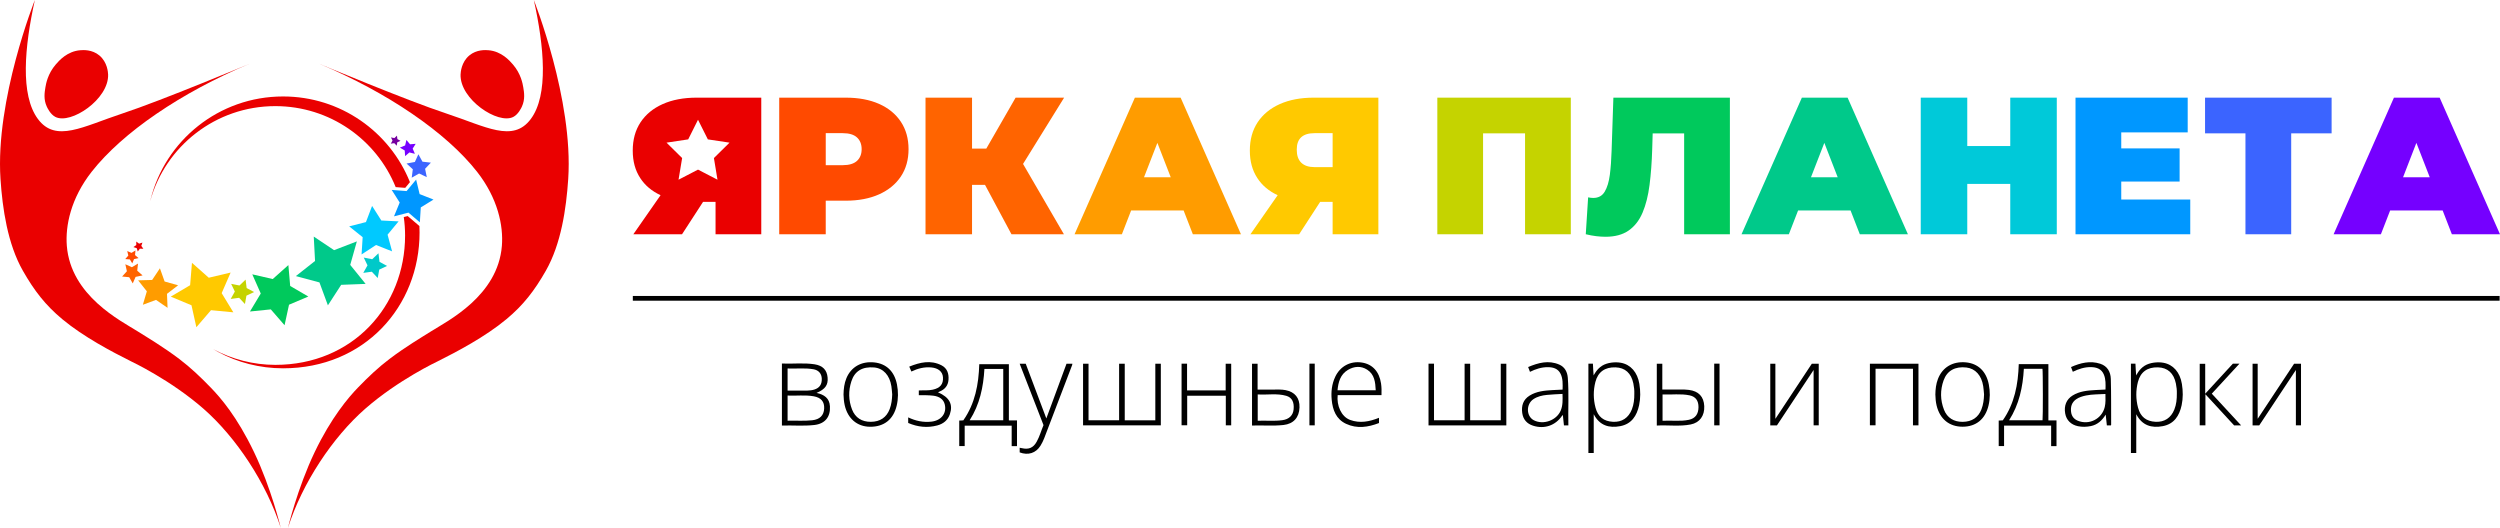
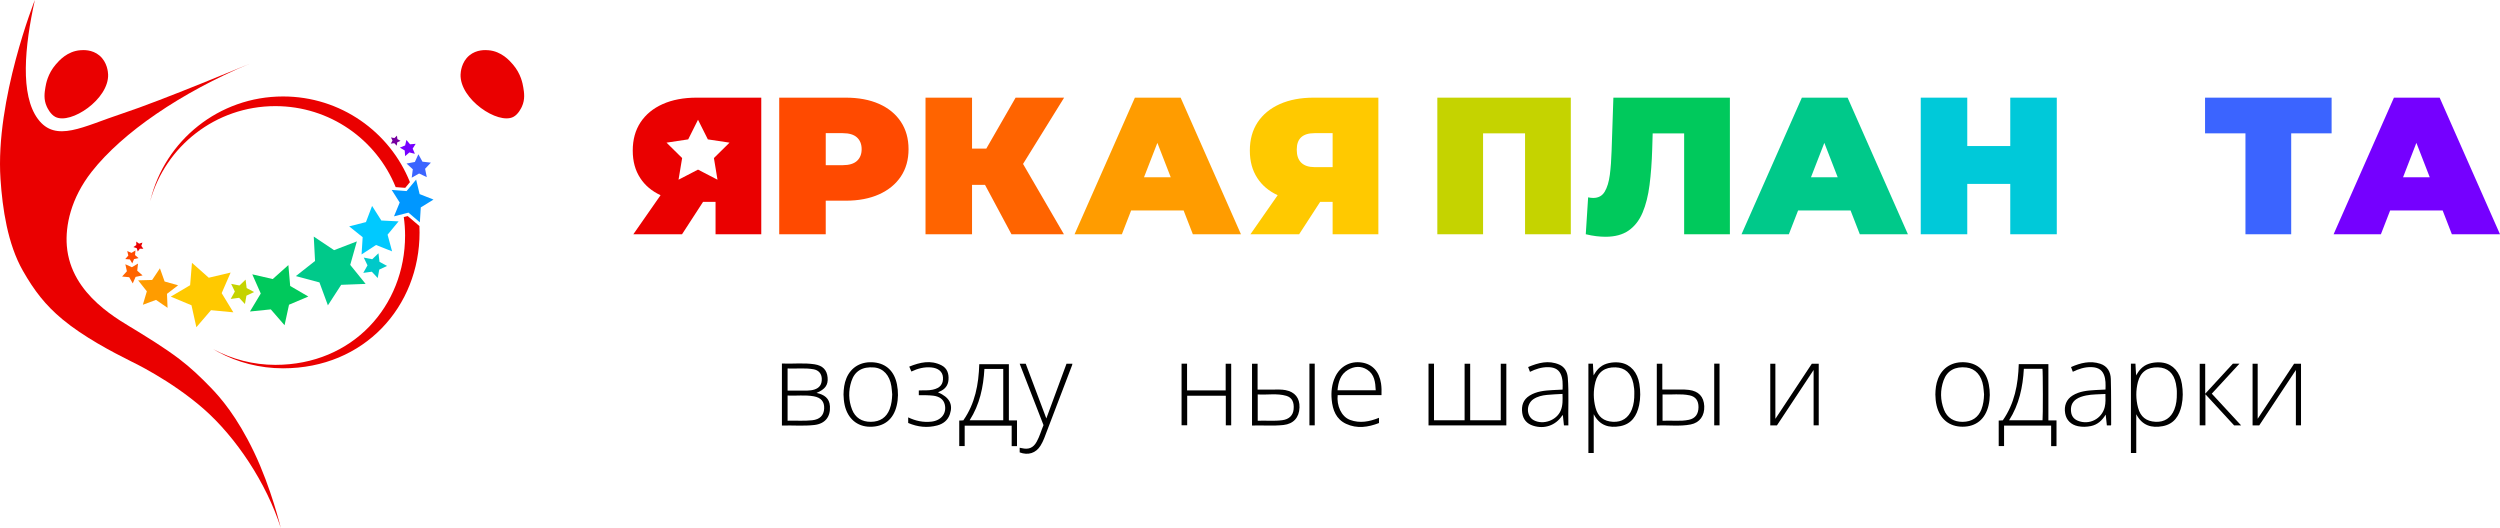
<svg xmlns="http://www.w3.org/2000/svg" id="b" viewBox="0 0 965.16 203.84">
  <g id="c">
-     <path d="M446.03,162.27v-21.85h2.12v23.79h-30.02v-23.79h2.11v21.83h11.81v-21.83h2.17v21.85h11.81Z" />
    <path d="M581.53,164.23h-30.03v-23.82h2.12v21.84h11.81v-21.83h2.15v21.83h11.81v-21.83h2.15v23.82Z" />
    <path d="M392.63,172.24h-2.06v-7.91h-18.14v7.89h-2.1v-9.86c.51-.02,1-.05,1.57-.07,4.54-6.48,5.93-13.89,6.16-21.69h11.43v21.69h3.14v9.95ZM374.35,162.25h12.97v-19.83h-7.27c-.4,7.03-1.81,13.74-5.7,19.83Z" />
    <path d="M773.7,164.32v7.9h-2.07v-9.86c.53-.03,1.02-.05,1.58-.08,4.54-6.49,5.93-13.9,6.16-21.69h11.44v21.7h3.13v9.94h-2.07v-7.91h-18.17ZM781.34,142.37c-.4,7.09-1.82,13.8-5.71,19.89h12.92c.18-.81.16-19.18-.03-19.89h-7.18Z" />
    <path d="M822.68,140.4h1.74c.04.77.07,1.51.11,2.25.05.74.11,1.49.16,2.29.06-.04,1.08-2.37,3.29-3.75,1.98-1.24,5.03-1.55,7.24-1.14,3.78.69,6.41,3.7,7.13,8.17.44,2.75.48,5.49-.1,8.22-.88,4.08-2.91,7.25-7.28,8.08-4.31.82-7.98-.22-10.24-4.61v14.97h-2.06v-34.48ZM840.4,151.86c.04-1.12-.09-2.47-.37-3.81-.83-4-3.19-6.12-6.91-6.23-4.08-.12-6.76,1.78-7.75,5.65-.84,3.29-.82,6.62.05,9.91.94,3.55,3.15,5.27,6.76,5.46,3.41.18,5.96-1.49,7.26-4.76.76-1.92.99-3.92.96-6.22Z" />
    <path d="M613.23,140.4h1.74c.04.77.07,1.51.11,2.25.05.74.11,1.49.16,2.29.06-.04,1.08-2.37,3.29-3.75,1.98-1.24,5.03-1.55,7.24-1.14,3.78.69,6.41,3.7,7.13,8.17.44,2.75.48,5.49-.1,8.22-.88,4.08-2.91,7.25-7.28,8.08-4.31.82-7.98-.22-10.24-4.61v14.97h-2.06v-34.48ZM630.95,151.86c.04-1.12-.09-2.47-.37-3.81-.83-4-3.19-6.12-6.91-6.23-4.08-.12-6.76,1.78-7.75,5.65-.84,3.29-.82,6.62.05,9.91.94,3.55,3.15,5.27,6.76,5.46,3.41.18,5.96-1.49,7.26-4.76.76-1.92.99-3.92.96-6.22Z" />
    <path d="M315.24,151.69c2.94.64,4.99,2.02,5.17,5.17.24,4.09-1.89,6.73-5.98,7.21-4.15.49-8.33.08-12.56.22v-23.94c4.22.18,8.43-.35,12.59.29,3.23.5,4.79,2.24,5.05,5.1.26,2.87-.91,4.54-4.27,5.95ZM304.06,162.42c3.24-.1,6.38.17,9.51-.17,2.94-.32,4.49-1.88,4.61-4.54.12-2.62-1.15-4.2-4.04-4.72-3.33-.59-6.7-.13-10.08-.28v9.71ZM304.06,150.79c1.75,0,3.42.01,5.09,0,1.75-.02,3.51.14,5.22-.39,2.02-.62,2.97-2.01,2.89-4.22-.07-1.9-1.18-3.26-3.18-3.62-3.31-.59-6.65-.16-10.02-.3v8.53Z" />
    <path d="M533.35,152.55h-16.92c-.44,3.89,1.32,8.28,4.78,9.56,3.79,1.41,7.49.67,11.17-.81v2.02c-4.17,1.61-8.46,2.29-12.72.3-3.84-1.8-5.16-5.32-5.54-9.28-.29-3.07.04-6.06,1.37-8.88,1.92-4.08,5.85-6.17,10.26-5.5,4.1.62,6.73,3.49,7.42,8.07.22,1.47.23,2.93.18,4.52ZM531.12,150.67c-.15-3.12-.47-6.13-3.3-7.95-2.41-1.54-5.04-1.34-7.44.09-2.9,1.74-3.72,4.65-4.01,7.85h14.74Z" />
    <path d="M590.66,143.54c-.24-.64-.45-1.18-.7-1.84,3.93-1.65,7.87-2.74,12.01-.95,2.15.93,3.13,2.87,3.3,5.08.48,6.11.07,12.23.22,18.39h-1.71c-.14-1.32-.27-2.6-.42-4.02-.17.18-.27.27-.34.37-2.57,3.73-6.82,5.17-11.15,3.78-2.4-.77-3.84-2.41-4.19-4.91-.38-2.78.33-5.15,2.84-6.71,2.7-1.68,5.75-1.95,8.82-2.13,1.28-.08,2.55-.13,3.92-.19.04-2.12.17-4.22-.8-6.15-.99-1.97-2.82-2.49-4.84-2.51-2.44-.03-4.71.7-6.97,1.81ZM603.23,152.08c-2.1.12-4.07.18-6.03.38-1.83.18-3.63.59-5.2,1.64-2.9,1.95-2.81,6.58.15,8.14,3.64,1.91,8.79.06,10.38-3.72.86-2.04.76-4.17.7-6.44Z" />
    <path d="M812.86,150.39c.05-1.98.13-3.91-.61-5.73-.92-2.27-2.85-2.91-5.07-2.93-2.44-.03-4.7.72-6.94,1.8-.24-.62-.45-1.18-.69-1.82,3.67-1.62,7.37-2.55,11.28-1.28,2.76.9,4,3.15,4.08,5.84.17,5.9.1,11.8.13,17.7,0,.08-.05.16-.09.26h-1.57c-.14-1.31-.28-2.61-.44-4.17-1.44,2.35-3.21,3.91-5.73,4.43-1.66.34-3.32.39-4.97.05-2.71-.56-4.49-2.34-4.94-4.91-.53-3,.47-5.46,2.86-6.94,2.7-1.68,5.76-1.93,8.83-2.11,1.27-.07,2.55-.13,3.88-.19ZM812.83,152.1c-2.57.17-5.04.08-7.48.58-1.37.29-2.7.67-3.86,1.49-1.68,1.2-2.16,2.89-1.92,4.85.2,1.64,1.07,2.77,2.59,3.4,4.39,1.81,9.31-.69,10.41-5.29.38-1.61.29-3.25.26-5.03Z" />
    <path d="M886.37,142.83c-4.85,7.33-9.5,14.36-14.16,21.4h-2.57v-23.81h1.97v21.26c4.8-7.26,9.44-14.28,14.06-21.26h2.67v23.79h-1.98v-21.37Z" />
    <path d="M685.42,161.68c4.8-7.26,9.44-14.28,14.06-21.26h2.67v23.79h-1.98v-21.37c-4.84,7.31-9.49,14.35-14.16,21.4h-2.57v-23.81h1.97v21.26Z" />
    <path d="M325.65,152.41c.04-2.32.3-4.41,1.12-6.4,1.8-4.34,5.77-6.6,10.7-6.1,4.73.48,7.84,3.48,8.82,8.53.53,2.74.53,5.48-.12,8.2-1.27,5.32-4.9,8.17-10.31,8.12-4.95-.05-8.59-3.16-9.75-8.32-.31-1.39-.42-2.8-.45-4.03ZM344.45,152.26c-.1-1.05-.16-2.11-.32-3.15-.65-4.25-3.15-6.95-6.67-7.25-4.51-.38-7.5,1.37-8.78,5.37-1.17,3.63-1.12,7.31.27,10.88,1.22,3.15,3.8,4.77,7.25,4.74,3.59-.03,6.06-1.7,7.28-4.93.69-1.82.91-3.72.97-5.66Z" />
    <path d="M747.17,152.42c.03-2.18.26-4.19,1-6.12,1.74-4.51,5.7-6.86,10.75-6.41,4.74.43,7.92,3.47,8.89,8.54.52,2.71.53,5.42-.11,8.12-1.26,5.28-4.81,8.18-10,8.19-5.14,0-8.78-2.95-10.04-8.17-.34-1.41-.45-2.86-.48-4.16ZM765.97,152.26c-.1-1.05-.16-2.11-.32-3.15-.64-4.18-3.04-6.83-6.5-7.23-4.32-.5-7.45,1.2-8.8,4.97-1.35,3.77-1.3,7.61.16,11.35,1.21,3.1,3.8,4.69,7.21,4.66,3.56-.04,6.02-1.67,7.25-4.85.71-1.84.95-3.77,1-5.74Z" />
-     <path d="M721.89,140.42h18.76v23.79h-2.12v-21.85h-14.45v21.83h-2.18v-23.77Z" />
    <path d="M393.66,174.63v-1.77c.32.06.61.11.89.17,2.61.6,4.37-.15,5.67-2.49,1.13-2.02,1.74-4.26,2.64-6.42-3.06-7.87-6.11-15.74-9.2-23.69h2.34c2.64,7.03,5.31,14.11,7.95,21.12,2.56-6.96,5.17-14.04,7.79-21.13h2.28c-.04.18-.05.37-.11.53-3.59,9.43-7.18,18.86-10.8,28.28-.38.98-.86,1.93-1.41,2.83-1.77,2.87-4.77,3.83-8.04,2.59Z" />
    <path d="M456.14,140.41h2.14v10.32h14.91v-10.31h2.13v23.79h-2.08v-11.43h-14.91v11.41h-2.17v-23.78Z" />
    <path d="M639.63,164.3v-23.88h2.13v9.97c1.25,0,2.43-.02,3.61,0,2.22.05,4.45-.14,6.67.14,3.72.47,5.74,2.59,5.91,6.25.17,3.68-1.72,6.4-5.23,7.09-4.32.85-8.7.17-13.1.42ZM641.85,152.28v10.16c3.43-.2,6.83.33,10.18-.37,2.46-.52,3.67-2.2,3.7-4.85.02-2.48-1.05-4.08-3.39-4.58-3.46-.74-6.98-.19-10.48-.36Z" />
    <path d="M483.36,164.29v-23.87h2.15v9.98c2.03,0,3.99,0,5.96,0,1.61,0,3.23-.09,4.83.21,3.63.7,5.51,3.04,5.39,6.7-.12,3.86-2.3,6.32-6.15,6.76-4.02.45-8.06.07-12.18.21ZM485.56,162.43c3.23-.12,6.37.21,9.5-.21,2.63-.35,4.14-1.87,4.36-4.19.27-2.75-.62-4.58-2.83-5.22-3.62-1.05-7.33-.29-11.03-.54v10.16Z" />
    <path d="M862.49,164.21c-1.83-1.99-3.66-3.97-5.49-5.96-1.81-1.97-3.62-3.93-5.57-6.04v11.99h-2.2v-23.76h2.12v11.56c3.68-4,7.17-7.79,10.68-11.6h2.54c-3.61,3.91-7.12,7.72-10.68,11.58,3.75,4.06,7.48,8.09,11.31,12.24h-2.71Z" />
    <path d="M351.85,143.43c-.28-.65-.52-1.21-.82-1.89,4.12-1.66,8.23-2.64,12.41-.53,2.25,1.13,2.93,3.25,2.74,5.65-.17,2.18-1.36,3.64-3.37,4.47-.2.08-.4.18-.6.28-.02,0-.03.05-.04.07,4.37,1.9,5.84,4.62,4.54,8.45-.8,2.34-2.56,3.7-4.84,4.31-3.84,1.03-7.59.62-11.25-.95v-2.16c2.88,1.38,5.83,2,8.95,1.65,3.83-.43,6-3.22,5.17-6.65-.46-1.9-1.98-3.07-4.47-3.38-.91-.11-1.83-.14-2.75-.17-.91-.03-1.83,0-2.8,0v-1.84c1.8-.11,3.61.1,5.39-.3,2.88-.64,4.12-2.12,3.94-4.78-.15-2.19-1.81-3.56-4.52-3.81-2.69-.24-5.19.39-7.69,1.59Z" />
    <path d="M661.8,140.39h2.05v23.82h-2.05v-23.82Z" />
    <path d="M505.52,140.39h2.05v23.82h-2.05v-23.82Z" />
    <path d="M13.46,0S-1.86,38.47.19,69.11c.77,11.49,2.74,25.04,8.64,35.41,4.4,7.73,8.74,13.32,15.21,18.7,8.24,6.86,19.2,12.6,26.53,16.27,0,0,15.18,7.1,28.01,18.33,12.52,10.97,24.26,28.57,29.83,46.02,0,0-3.69-15.42-10.34-29.3s-13.07-21.15-16.67-24.87c-4.01-4.15-7.82-7.76-12.19-11.08-6.01-4.56-12.46-8.4-16.15-10.72-6.38-4.02-25.72-13.66-27.26-32.94-.62-7.76,1.53-18.34,9.57-28.6,11.96-15.24,34.54-30.6,61.02-41.74,0,0-33.91,14.21-49.15,19.23s-25.7,11.4-32.6,2.13S9.47,18.05,13.46,0Z" style="fill:#ea0000;" />
    <path d="M41.74,28.7c.37,9.63-14.47,19.49-20.36,16.44-1.96-1.01-3.11-3.54-3.32-3.99-1.29-2.82-.86-5.43-.53-7.42.24-1.46.92-5.26,3.99-8.83,1.23-1.43,4.42-5.14,9.53-5.51,1.04-.08,4.49-.33,7.3,2.01,3.13,2.59,3.36,6.62,3.38,7.3Z" style="fill:#ea0000;" />
-     <path d="M206.09,0s15.32,38.47,13.28,69.11c-.77,11.49-2.74,25.04-8.64,35.41-4.4,7.73-8.74,13.32-15.21,18.7-8.24,6.86-19.2,12.6-26.53,16.27,0,0-15.18,7.1-28.01,18.33-12.52,10.97-24.26,28.57-29.83,46.02,0,0,3.69-15.42,10.34-29.3,6.38-13.33,13.07-21.15,16.67-24.87,4.01-4.15,7.82-7.76,12.19-11.08,6.01-4.56,12.46-8.4,16.15-10.72,6.38-4.02,25.72-13.66,27.26-32.94.62-7.76-1.53-18.34-9.57-28.6-11.96-15.24-34.54-30.6-61.02-41.74,0,0,33.91,14.21,49.15,19.23s25.7,11.4,32.6,2.13S210.08,18.05,206.09,0Z" style="fill:#ea0000;" />
    <path d="M177.81,28.7c-.37,9.63,14.47,19.49,20.36,16.44,1.96-1.01,3.11-3.54,3.32-3.99,1.29-2.82.86-5.43.53-7.42-.24-1.46-.92-5.26-3.99-8.83-1.23-1.43-4.42-5.14-9.53-5.51-1.04-.08-4.49-.33-7.3,2.01-3.13,2.59-3.36,6.62-3.38,7.3Z" style="fill:#ea0000;" />
    <polygon points="74.11 101.47 80.6 107.22 89.04 105.22 85.58 113.17 90.09 120.58 81.46 119.75 75.81 126.33 73.93 117.86 65.93 114.52 73.4 110.11 74.11 101.47" style="fill:#ffc900;" />
    <polygon points="111.33 102.34 112.03 110.4 119.03 114.48 111.58 117.64 109.86 125.56 104.55 119.44 96.5 120.26 100.67 113.32 97.4 105.91 105.29 107.73 111.33 102.34" style="fill:#00c95c;" />
    <polygon points="121.13 91.33 128.97 96.58 137.77 93.19 135.21 102.27 141.15 109.6 131.72 109.96 126.59 117.88 123.33 109.03 114.22 106.59 121.63 100.75 121.13 91.33" style="fill:#00c98a;" />
    <polygon points="143.65 79.5 147.22 85.13 153.88 85.46 149.63 90.6 151.37 97.04 145.17 94.58 139.59 98.23 140.01 91.57 134.81 87.39 141.28 85.74 143.65 79.5" style="fill:#00c9ff;" />
    <polygon points="146.11 97.78 146.51 101.09 149.44 102.67 146.42 104.07 145.82 107.34 143.55 104.9 140.25 105.35 141.88 102.44 140.43 99.44 143.7 100.08 146.11 97.78" style="fill:#00c9c9;" />
    <polygon points="52.61 93.25 53.7 94.07 54.99 93.65 54.55 94.93 55.35 96.03 53.99 96.01 53.19 97.1 52.79 95.81 51.5 95.39 52.61 94.61 52.61 93.25" style="fill:#ea0000;" />
    <polygon points="153.25 52.37 153.42 53.71 154.61 54.35 153.39 54.93 153.15 56.26 152.22 55.27 150.88 55.46 151.53 54.27 150.94 53.05 152.27 53.31 153.25 52.37" style="fill:#75009f;" />
    <polygon points="49.12 96.92 50.77 97.63 52.3 96.69 52.13 98.48 53.49 99.64 51.74 100.04 51.06 101.69 50.14 100.15 48.36 100.01 49.54 98.66 49.12 96.92" style="fill:#ff4a00;" />
    <polygon points="89.24 109.59 92.46 110.22 94.82 107.95 95.22 111.2 98.11 112.75 95.14 114.14 94.56 117.37 92.32 114.97 89.07 115.41 90.66 112.55 89.24 109.59" style="fill:#c5d300;" />
    <polygon points="156.9 54.03 158.3 55.7 160.48 55.52 159.32 57.37 160.17 59.38 158.05 58.85 156.4 60.28 156.25 58.1 154.38 56.98 156.4 56.16 156.9 54.03" style="fill:#7500ff;" />
    <polygon points="48.39 102.02 50.91 103.16 53.28 101.76 52.98 104.5 55.04 106.33 52.35 106.89 51.25 109.41 49.88 107.02 47.14 106.76 48.99 104.72 48.39 102.02" style="fill:#ff6400;" />
    <polygon points="53.33 108.23 58.74 108.08 61.74 103.58 63.55 108.68 68.76 110.14 64.47 113.44 64.69 118.84 60.23 115.78 55.15 117.66 56.69 112.47 53.33 108.23" style="fill:#ff9c00;" />
    <polygon points="156.95 63.14 160.17 62.53 161.52 59.55 163.1 62.42 166.35 62.79 164.11 65.17 164.77 68.38 161.8 66.98 158.95 68.6 159.37 65.35 156.95 63.14" style="fill:#3b64ff;" />
    <polygon points="167.36 77.05 162.45 80.07 162.09 85.83 161.82 85.6 157.7 82.09 155.7 82.6 152.11 83.52 154.31 78.19 151.22 73.32 153.25 73.48 156.97 73.77 158.76 71.61 160.65 69.33 162 74.93 167.36 77.05" style="fill:#0097ff;" />
    <path d="M156.44,72.52l-3.68-.28c-7.41-18.33-25.42-31.27-46.47-31.27-23.04,0-42.44,15.51-48.29,36.62.02-.12.05-.24.08-.36,5.62-22.96,26.41-39.99,51.2-39.99,22.22,0,41.24,13.7,48.98,33.08l-1.82,2.2Z" style="fill:#ea0000;" />
    <path d="M161.98,89.71c0,28.65-21.3,52.48-52.7,52.48-9.03,0-17.53-2.26-24.96-6.25-.74-.4-1.48-.82-2.2-1.26.1.06.21.11.31.17,7.06,3.79,15.28,6.01,23.86,6.01,29.85,0,50.1-22.67,50.1-49.94,0-2.42-.17-4.8-.51-7.12l1.51-.39,3.92,3.33.61.52c.04.81.06,1.63.06,2.45Z" style="fill:#ea0000;" />
    <path d="M268.94,37.7c-5.02,0-9.39.83-13.09,2.48-3.71,1.66-6.56,4.01-8.57,7.05-2,3.04-3,6.67-3,10.89s.96,7.66,2.89,10.62c1.85,2.85,4.47,5.05,7.85,6.62l-10.51,15.08h18.8l8.12-12.51h4.82v12.51h17.65v-52.74h-24.96ZM277,69.38l-7.52-3.9-7.52,3.9,1.39-8.36-6.03-5.95,8.37-1.26,3.79-7.58,3.8,7.58,8.37,1.26-6.03,5.95,1.38,8.36Z" style="fill:#ea0000;" />
    <path d="M347.79,47c-1.98-2.98-4.78-5.28-8.41-6.89s-7.93-2.41-12.9-2.41h-25.65v52.74h17.96v-12.96h7.69c4.97,0,9.27-.82,12.9-2.45,3.63-1.63,6.43-3.93,8.41-6.89,1.98-2.97,2.97-6.48,2.97-10.55s-.99-7.6-2.97-10.59ZM330.86,62.11c-1.2,1.1-3.03,1.66-5.52,1.66h-6.55v-12.36h6.55c2.49,0,4.32.55,5.52,1.66,1.19,1.1,1.79,2.61,1.79,4.52s-.6,3.41-1.79,4.52Z" style="fill:#ff4a00;" />
    <polygon points="392.09 37.7 380.78 57.36 375.27 57.36 375.27 37.7 357.31 37.7 357.31 90.44 375.27 90.44 375.27 71.37 380.28 71.37 390.49 90.44 410.74 90.44 394.96 63.29 410.82 37.7 392.09 37.7" style="fill:#ff6400;" />
    <path d="M455.8,37.7h-17.66l-23.29,52.74h18.27l3.57-9.19h20.26l3.57,9.19h18.57l-23.29-52.74ZM441.66,68.44l5.16-13.29,5.16,13.29h-10.32Z" style="fill:#ff9c00;" />
    <path d="M507.18,37.7c-5.03,0-9.39.83-13.09,2.48-3.71,1.66-6.56,4.01-8.57,7.05-2,3.04-3,6.67-3,10.89s.96,7.66,2.89,10.62c1.85,2.85,4.47,5.05,7.85,6.62l-10.51,15.08h18.8l8.12-12.51h4.81v12.51h17.66v-52.74h-24.96ZM514.48,64.52h-7c-2.23,0-3.93-.57-5.1-1.7-1.17-1.13-1.75-2.79-1.75-5.01s.57-3.76,1.71-4.82c1.15-1.05,2.86-1.58,5.14-1.58h7v13.11Z" style="fill:#ffc900;" />
    <polygon points="554.9 90.44 572.56 90.44 572.56 51.48 588.77 51.48 588.77 90.44 606.43 90.44 606.43 37.7 554.9 37.7 554.9 90.44" style="fill:#c5d300;" />
    <path d="M622.18,58.26c-.1,3.42-.33,6.49-.68,9.23-.36,2.74-1.02,4.91-1.98,6.52-.96,1.61-2.44,2.41-4.42,2.41-.61,0-1.27-.08-1.98-.23l-.91,14.24c1.42.35,2.77.6,4.03.75,1.27.15,2.46.23,3.58.23,3.65,0,6.63-.8,8.94-2.41,2.31-1.61,4.1-3.9,5.37-6.89,1.27-2.99,2.17-6.55,2.7-10.7.53-4.14.88-8.75,1.03-13.82l.18-6.1h12.15v38.95h17.66v-52.74h-44.98l-.69,20.57Z" style="fill:#00c95c;" />
    <path d="M713.29,37.7h-17.65l-23.3,52.74h18.27l3.57-9.19h20.26l3.57,9.19h18.57l-23.29-52.74ZM699.15,68.44l5.16-13.29,5.16,13.29h-10.32Z" style="fill:#00c98a;" />
    <polygon points="776.09 56.38 759.49 56.38 759.49 37.7 741.53 37.7 741.53 90.44 759.49 90.44 759.49 71 776.09 71 776.09 90.44 794.05 90.44 794.05 37.7 776.09 37.7 776.09 56.38" style="fill:#00c9d9;" />
-     <polygon points="818.94 70.09 841.47 70.09 841.47 57.29 818.94 57.29 818.94 51.11 844.59 51.11 844.59 37.7 801.28 37.7 801.28 90.44 845.58 90.44 845.58 77.03 818.94 77.03 818.94 70.09" style="fill:#0097ff;" />
    <polygon points="851.29 51.48 866.89 51.48 866.89 90.44 884.55 90.44 884.55 51.48 900.15 51.48 900.15 37.7 851.29 37.7 851.29 51.48" style="fill:#3b64ff;" />
    <path d="M941.86,37.7h-17.65l-23.29,52.74h18.26l3.57-9.19h20.27l3.56,9.19h18.58l-23.3-52.74ZM927.73,68.44l5.15-13.29,5.16,13.29h-10.31Z" style="fill:#7500ff;" />
-     <rect x="244.31" y="114.26" width="720.7" height="1.83" />
  </g>
</svg>